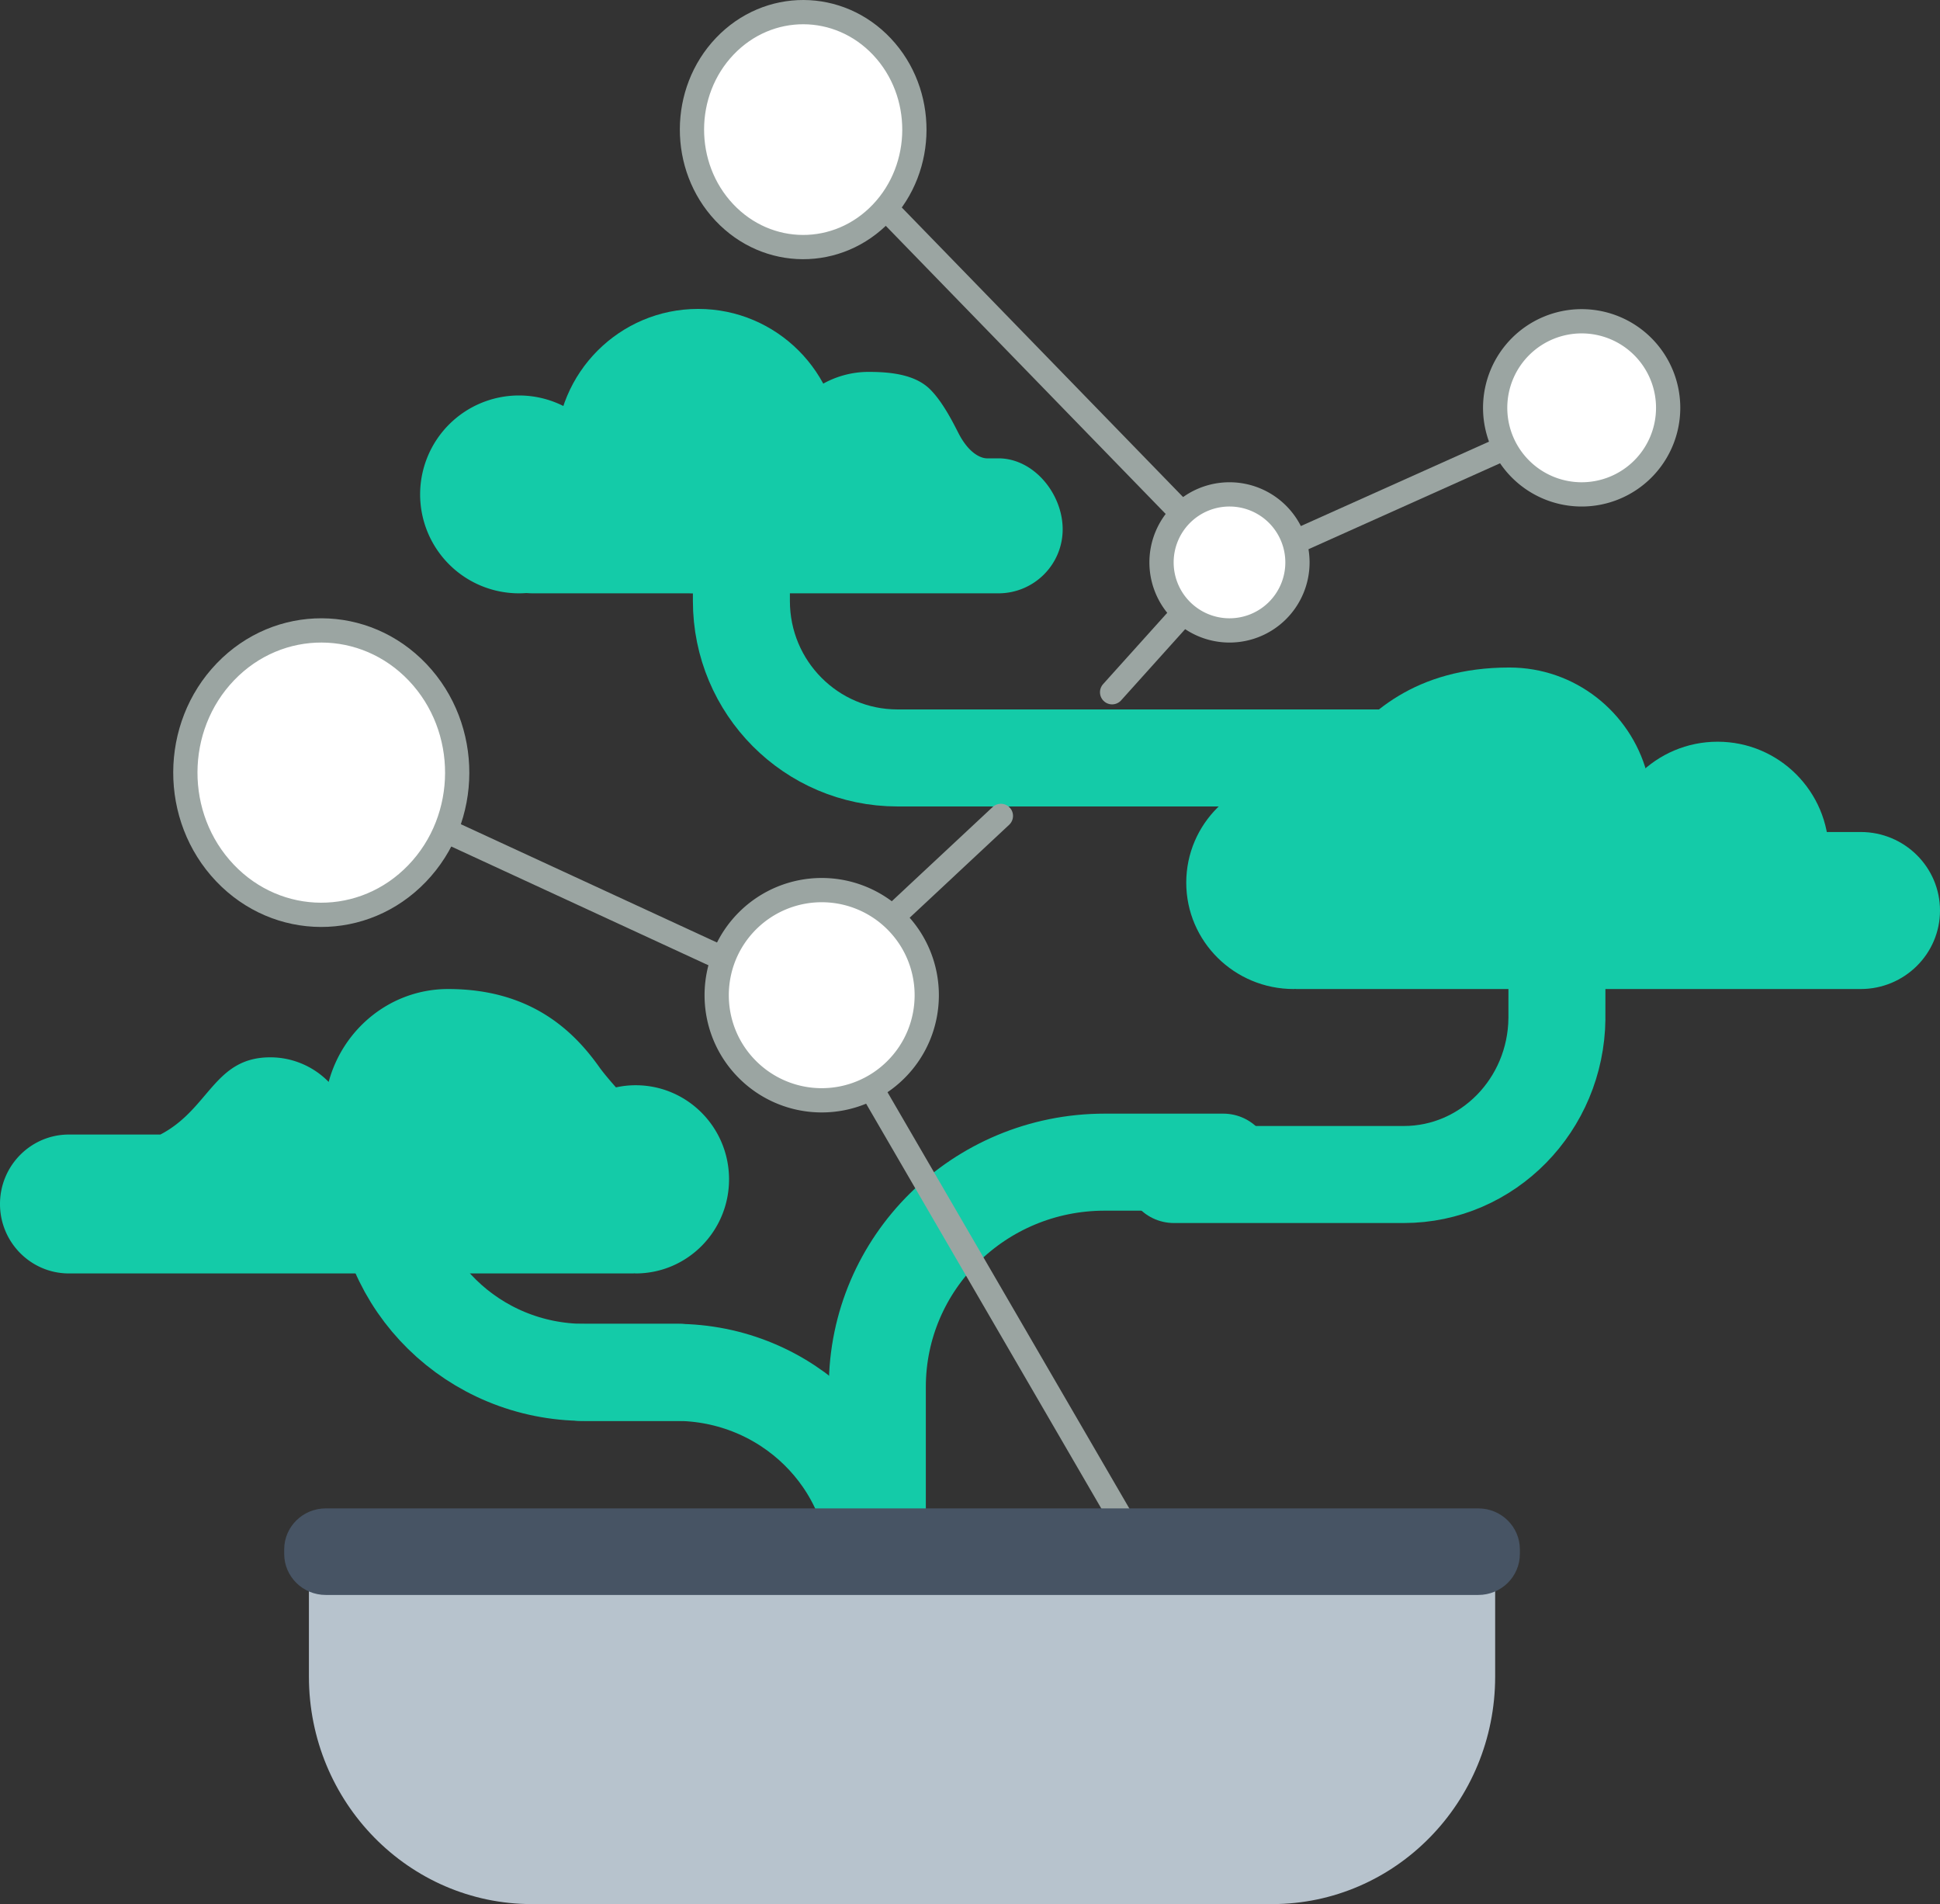
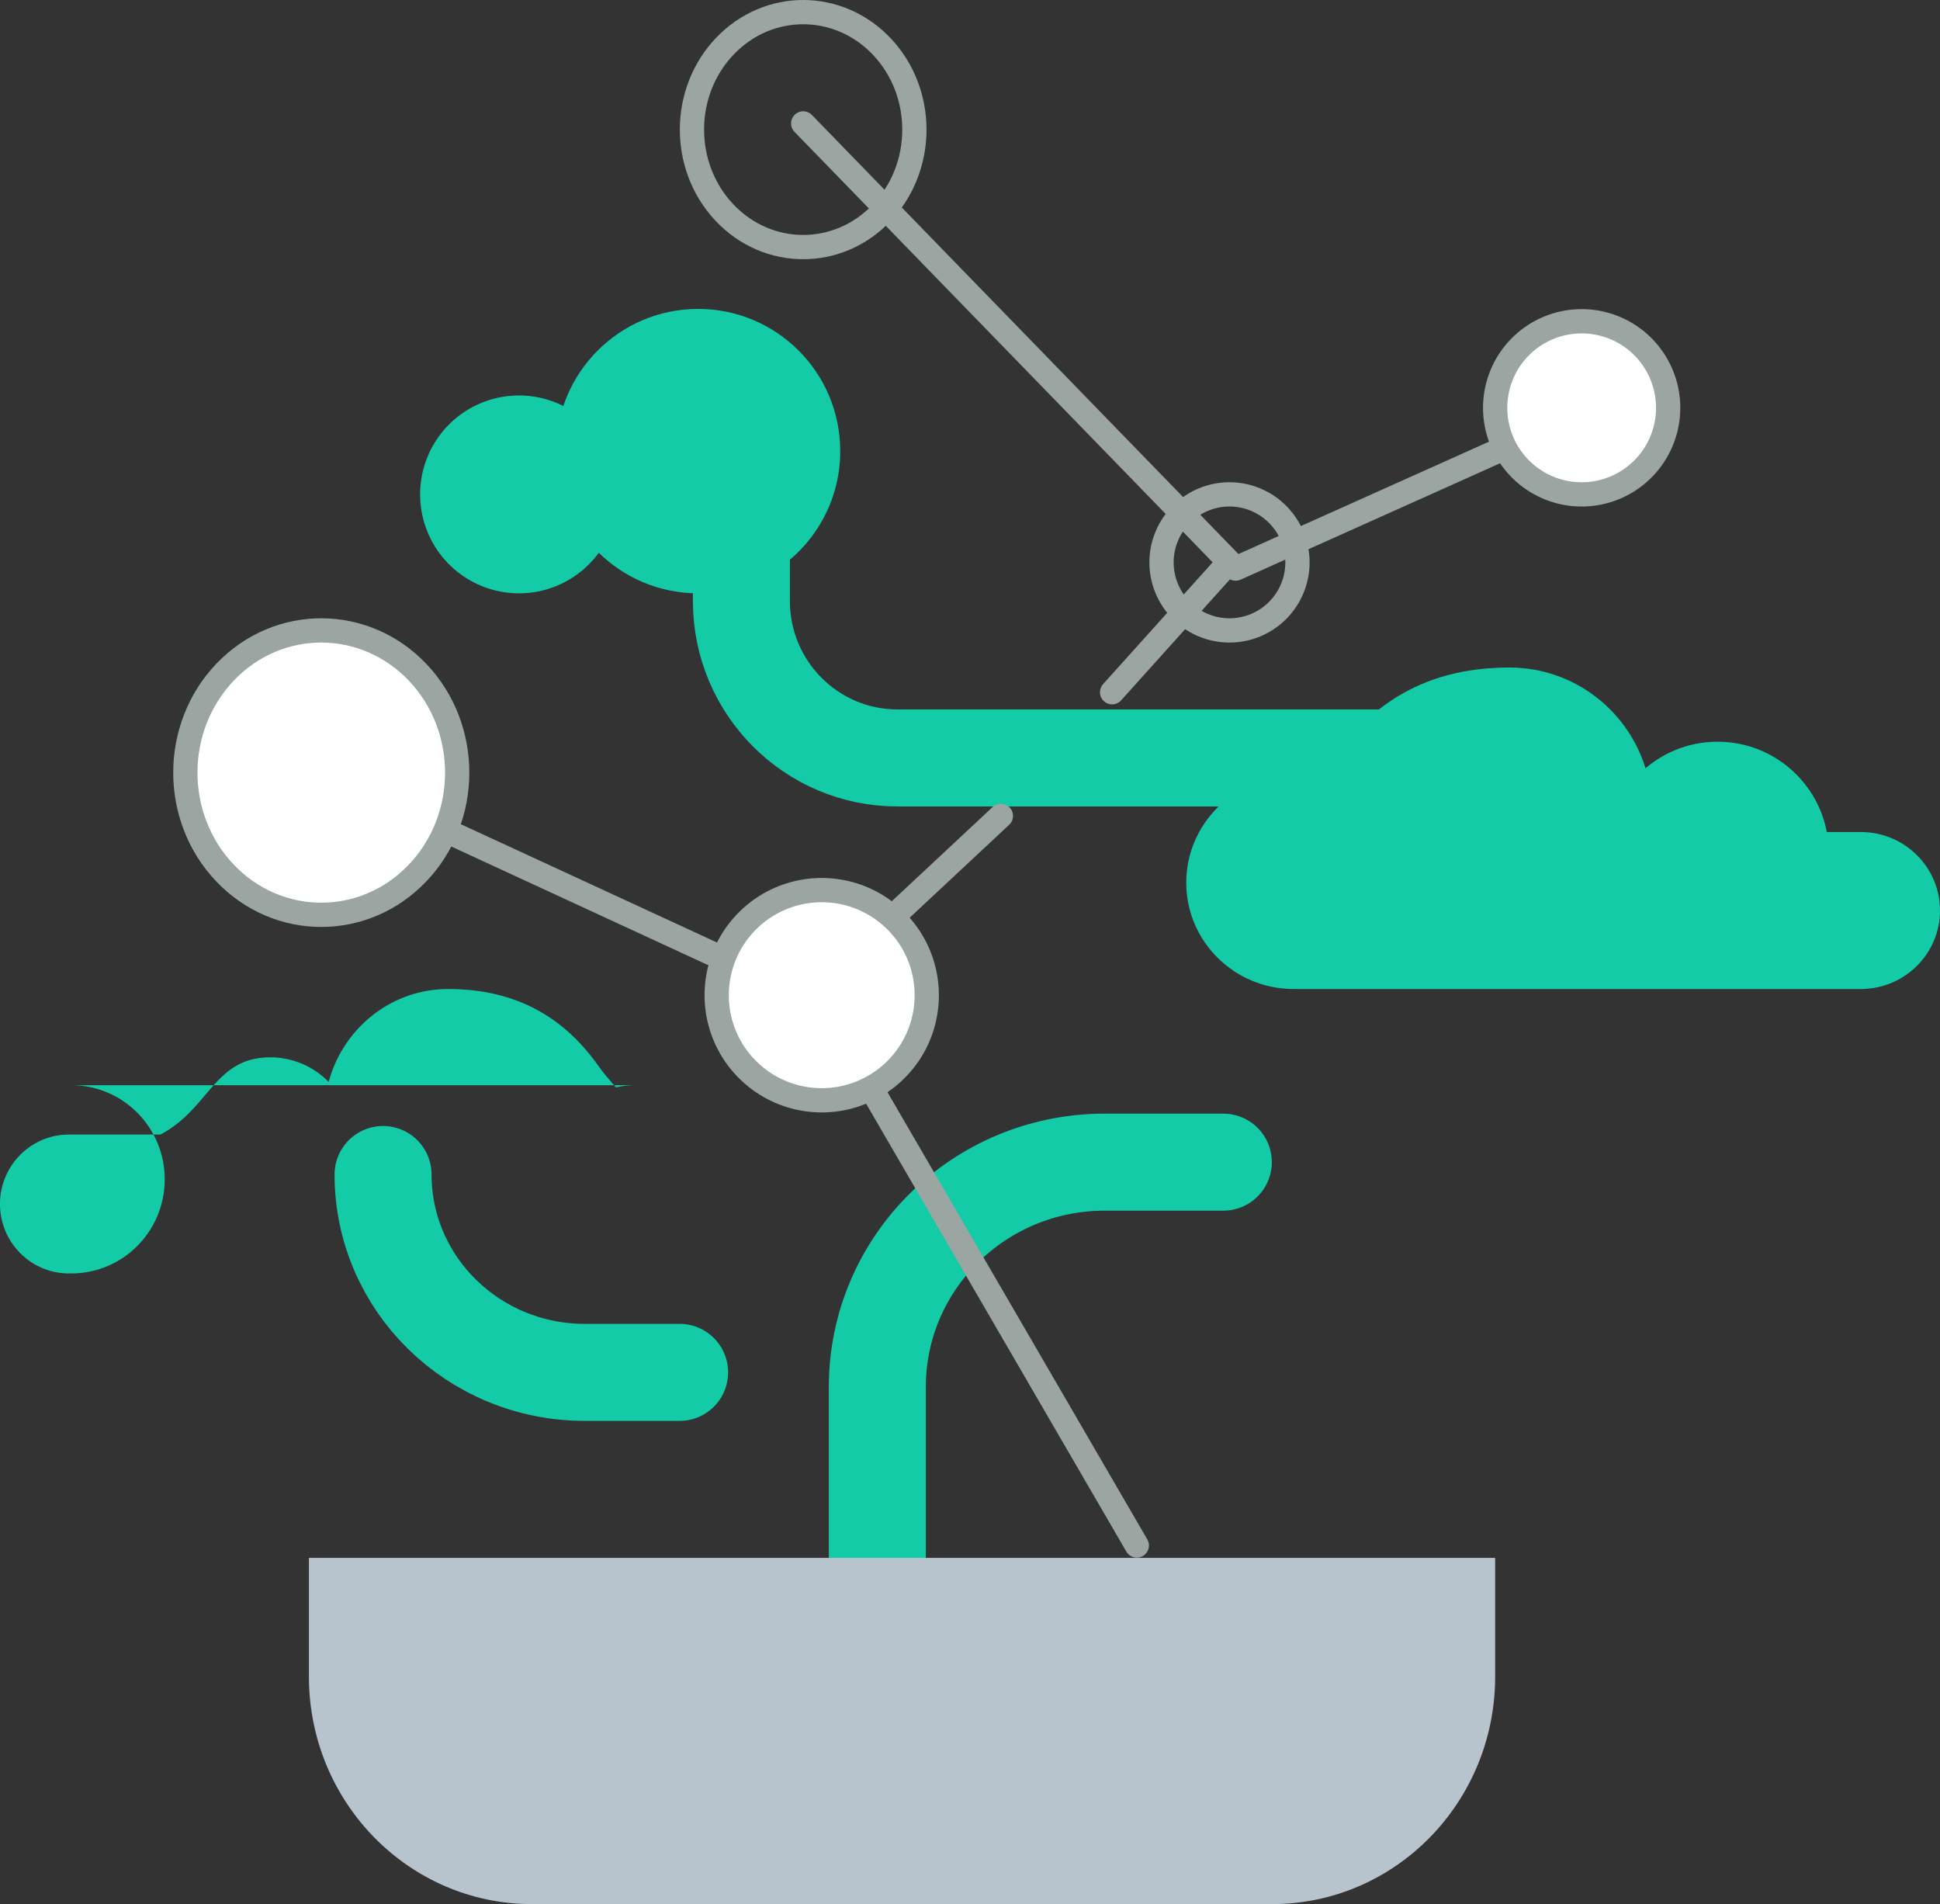
<svg xmlns="http://www.w3.org/2000/svg" width="160" height="157" viewBox="0 0 160 157">
  <rect x="0" y="0" width="160" height="157" fill="#333333" stroke="none" />
  <g fill="none" fill-rule="evenodd">
-     <path fill="#14CBA8" d="M52.425 89.482c-.56 0-1.101.061-1.625.177-.55-.627-1.042-1.205-1.395-1.7-2.144-3.016-5.692-6.41-12.446-6.41-4.703 0-8.663 3.244-9.852 7.66a6.745 6.745 0 0 0-4.813-2.029c-4.638 0-5.015 4.257-9.065 6.367H5.684C2.547 93.547 0 96.113 0 99.276 0 102.434 2.547 105 5.684 105h46.542c.034 0 .064-.009.098-.009.032 0 .066.009.1.009 4.253 0 7.703-3.474 7.703-7.76s-3.45-7.758-7.702-7.758" />
-     <path stroke="#14CBA8" stroke-linecap="round" stroke-width="8" d="M47.898 113.157h7.825c9.186 0 16.634 7.304 16.634 16.314M128.408 77.47c0 .052 0 6.469-.002 6.52-.08 7.112-5.705 12.853-12.633 12.853H96.815" />
+     <path fill="#14CBA8" d="M52.425 89.482c-.56 0-1.101.061-1.625.177-.55-.627-1.042-1.205-1.395-1.7-2.144-3.016-5.692-6.41-12.446-6.41-4.703 0-8.663 3.244-9.852 7.66a6.745 6.745 0 0 0-4.813-2.029c-4.638 0-5.015 4.257-9.065 6.367H5.684C2.547 93.547 0 96.113 0 99.276 0 102.434 2.547 105 5.684 105c.034 0 .064-.009.098-.009.032 0 .066.009.1.009 4.253 0 7.703-3.474 7.703-7.76s-3.45-7.758-7.702-7.758" />
    <path stroke="#14CBA8" stroke-linecap="round" stroke-width="8" d="M72.357 129.47v-15.105c0-10.24 8.396-18.541 18.75-18.541h9.785M56.051 113.157h-7.825c-9.186 0-16.634-7.306-16.634-16.314M128.408 75.431c0-7.143-5.763-12.936-12.871-12.936H74.014c-7.105 0-12.868-5.794-12.868-12.939v-6.752" />
    <path fill="#14CBA8" d="M106.695 64.006c.644 0 1.265.07 1.868.202.632-.71 1.199-1.364 1.604-1.925 2.467-3.407 6.548-7.244 14.316-7.244 5.41 0 9.964 3.667 11.332 8.658 1.424-1.417 7.808 2.52 12.466 4.905h5.18c3.61 0 6.539 2.9 6.539 6.476 0 3.57-2.93 6.471-6.539 6.471h-46.539c-.039 0-.073-.01-.111-.01-.038 0-.077.01-.116.01-4.892 0-8.86-3.929-8.86-8.771 0-4.846 3.968-8.772 8.86-8.772" />
    <path fill="#14CBA8" d="M150.828 70.334c0 5.067-4.106 9.176-9.172 9.176-5.065 0-9.172-4.109-9.172-9.176 0-5.068 4.107-9.177 9.172-9.177 5.066 0 9.172 4.109 9.172 9.177" />
    <path stroke="#9BA5A2" stroke-linecap="round" stroke-linejoin="round" stroke-width="2" d="M68.28 83.588l25.478 43.843M91.72 57.078l9.172-10.196M67.261 81.549l15.287-14.274M101.91 46.882L66.243 10.176M101.91 46.882l29.555-13.255M67.261 82.569L27.516 64.216" />
    <path fill="#FFF" d="M73.916 75.95a8.661 8.661 0 0 0-12.25-.04c-3.394 3.374-3.413 8.862-.04 12.256a8.658 8.658 0 0 0 12.25.04c3.395-3.372 3.41-8.86.04-12.256" />
    <path stroke="#9BA5A2" stroke-linecap="round" stroke-linejoin="round" stroke-width="2" d="M73.916 75.95a8.661 8.661 0 0 0-12.25-.04c-3.394 3.374-3.413 8.862-.04 12.256a8.658 8.658 0 0 0 12.25.04c3.395-3.372 3.41-8.86.04-12.256z" />
    <path fill="#FFF" d="M34.45 55.442c-4.363-4.594-11.461-4.619-15.854-.055-4.392 4.564-4.416 11.989-.052 16.583 4.363 4.594 11.46 4.618 15.854.055 4.393-4.564 4.414-11.988.052-16.583" />
    <path stroke="#9BA5A2" stroke-linecap="round" stroke-linejoin="round" stroke-width="2" d="M34.45 55.442c-4.363-4.594-11.461-4.619-15.854-.055-4.392 4.564-4.416 11.989-.052 16.583 4.363 4.594 11.46 4.618 15.854.055 4.393-4.564 4.414-11.988.052-16.583z" />
    <path fill="#FFF" d="M135.507 28.597a7.132 7.132 0 0 0-10.088-.034 7.138 7.138 0 0 0-.033 10.094 7.13 7.13 0 0 0 10.088.034 7.14 7.14 0 0 0 .033-10.094" />
    <path stroke="#9BA5A2" stroke-linecap="round" stroke-linejoin="round" stroke-width="2" d="M135.507 28.597a7.132 7.132 0 0 0-10.088-.034 7.138 7.138 0 0 0-.033 10.094 7.13 7.13 0 0 0 10.087.034 7.14 7.14 0 0 0 .034-10.094z" />
-     <path fill="#FFF" d="M72.75 3.86C69.18.065 63.371.044 59.777 3.814c-3.594 3.77-3.613 9.904-.042 13.698 3.57 3.796 9.376 3.816 12.97.047 3.595-3.77 3.612-9.904.043-13.7" />
    <path stroke="#9BA5A2" stroke-linecap="round" stroke-linejoin="round" stroke-width="2" d="M72.75 3.86C69.18.065 63.371.044 59.777 3.814c-3.594 3.77-3.613 9.904-.042 13.698 3.57 3.796 9.376 3.816 12.97.047 3.595-3.77 3.612-9.904.043-13.7z" />
-     <path fill="#FFF" d="M105.378 42.42a5.604 5.604 0 0 0-7.927-.027 5.61 5.61 0 0 0-.026 7.931 5.603 5.603 0 0 0 7.927.028 5.612 5.612 0 0 0 .026-7.932" />
    <path stroke="#9BA5A2" stroke-linecap="round" stroke-linejoin="round" stroke-width="2" d="M105.378 42.42a5.604 5.604 0 0 0-7.927-.027 5.61 5.61 0 0 0-.026 7.931 5.603 5.603 0 0 0 7.927.028 5.612 5.612 0 0 0 .026-7.932z" />
    <path fill="#B7C3CD" d="M123.312 128.451v9.79c0 10.359-8.237 18.759-18.4 18.759H43.875c-10.16 0-18.397-8.4-18.397-18.76v-9.789h97.834z" />
-     <path fill="#475464" d="M125.35 128.127c0 1.868-1.534 3.383-3.427 3.383H26.866c-1.892 0-3.427-1.515-3.427-3.383v-.373c0-1.867 1.535-3.381 3.427-3.381h95.057c1.893 0 3.427 1.514 3.427 3.381v.373z" />
-     <path fill="#14CBA8" d="M44.028 40.084h2.944c.087-3.973 2.818-5.874 5.417-5.874.04 0 .08.003.118.003.65-3.805 3.977-6.703 7.984-6.703a8.105 8.105 0 0 1 7.15 4.27 7.723 7.723 0 0 1 4.014-1.116c1.936 0 3.868.256 5.06 1.445 1.192 1.184 2.148 3.28 2.434 3.795 1.095 1.98 2.261 1.888 2.261 1.888h.93c2.929 0 5.303 2.934 5.303 5.851 0 2.915-2.374 5.279-5.303 5.279H44.028c-2.927 0-5.302-1.503-5.302-4.42 0-1.784 2.375-4.418 5.302-4.418" />
    <path fill="#14CBA8" d="M50.955 40.765a8.155 8.155 0 0 1-8.152 8.157 8.155 8.155 0 0 1-8.153-8.157 8.155 8.155 0 0 1 8.153-8.157 8.155 8.155 0 0 1 8.152 8.157" />
    <path fill="#14CBA8" d="M69.3 37.196c0 6.476-5.248 11.726-11.721 11.726-6.472 0-11.72-5.25-11.72-11.726 0-6.476 5.248-11.725 11.72-11.725 6.473 0 11.72 5.25 11.72 11.725" />
  </g>
</svg>